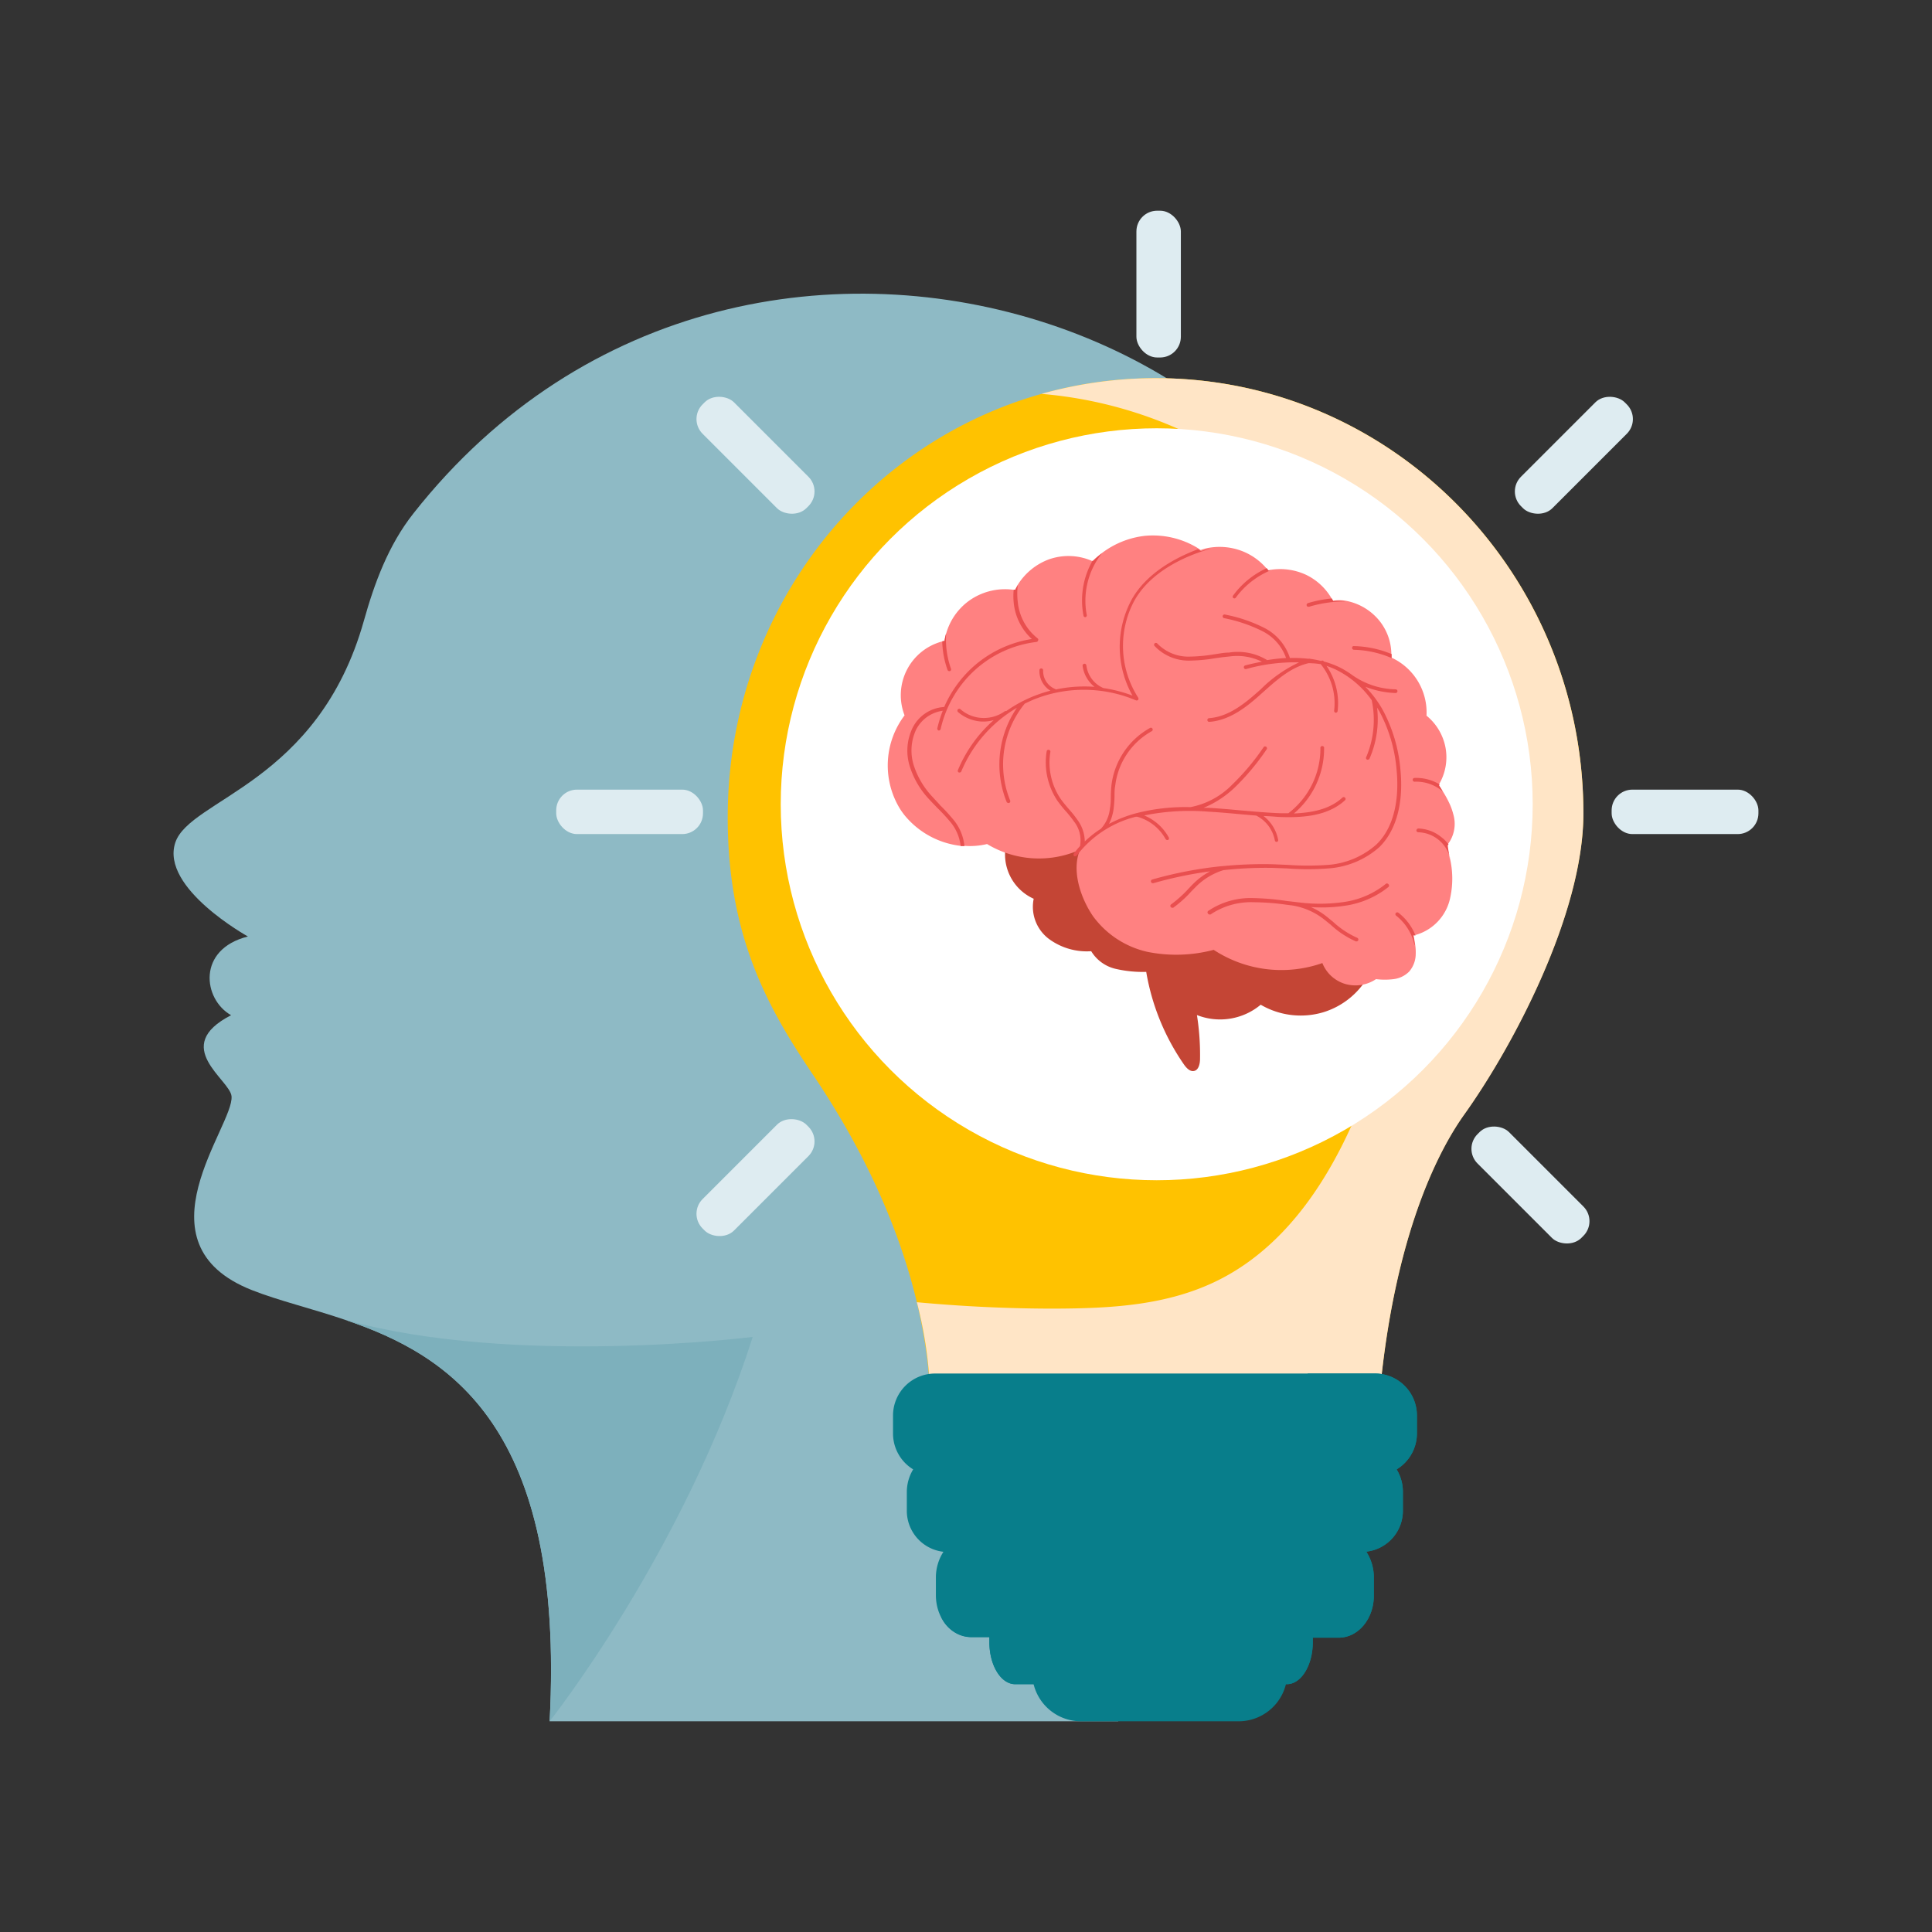
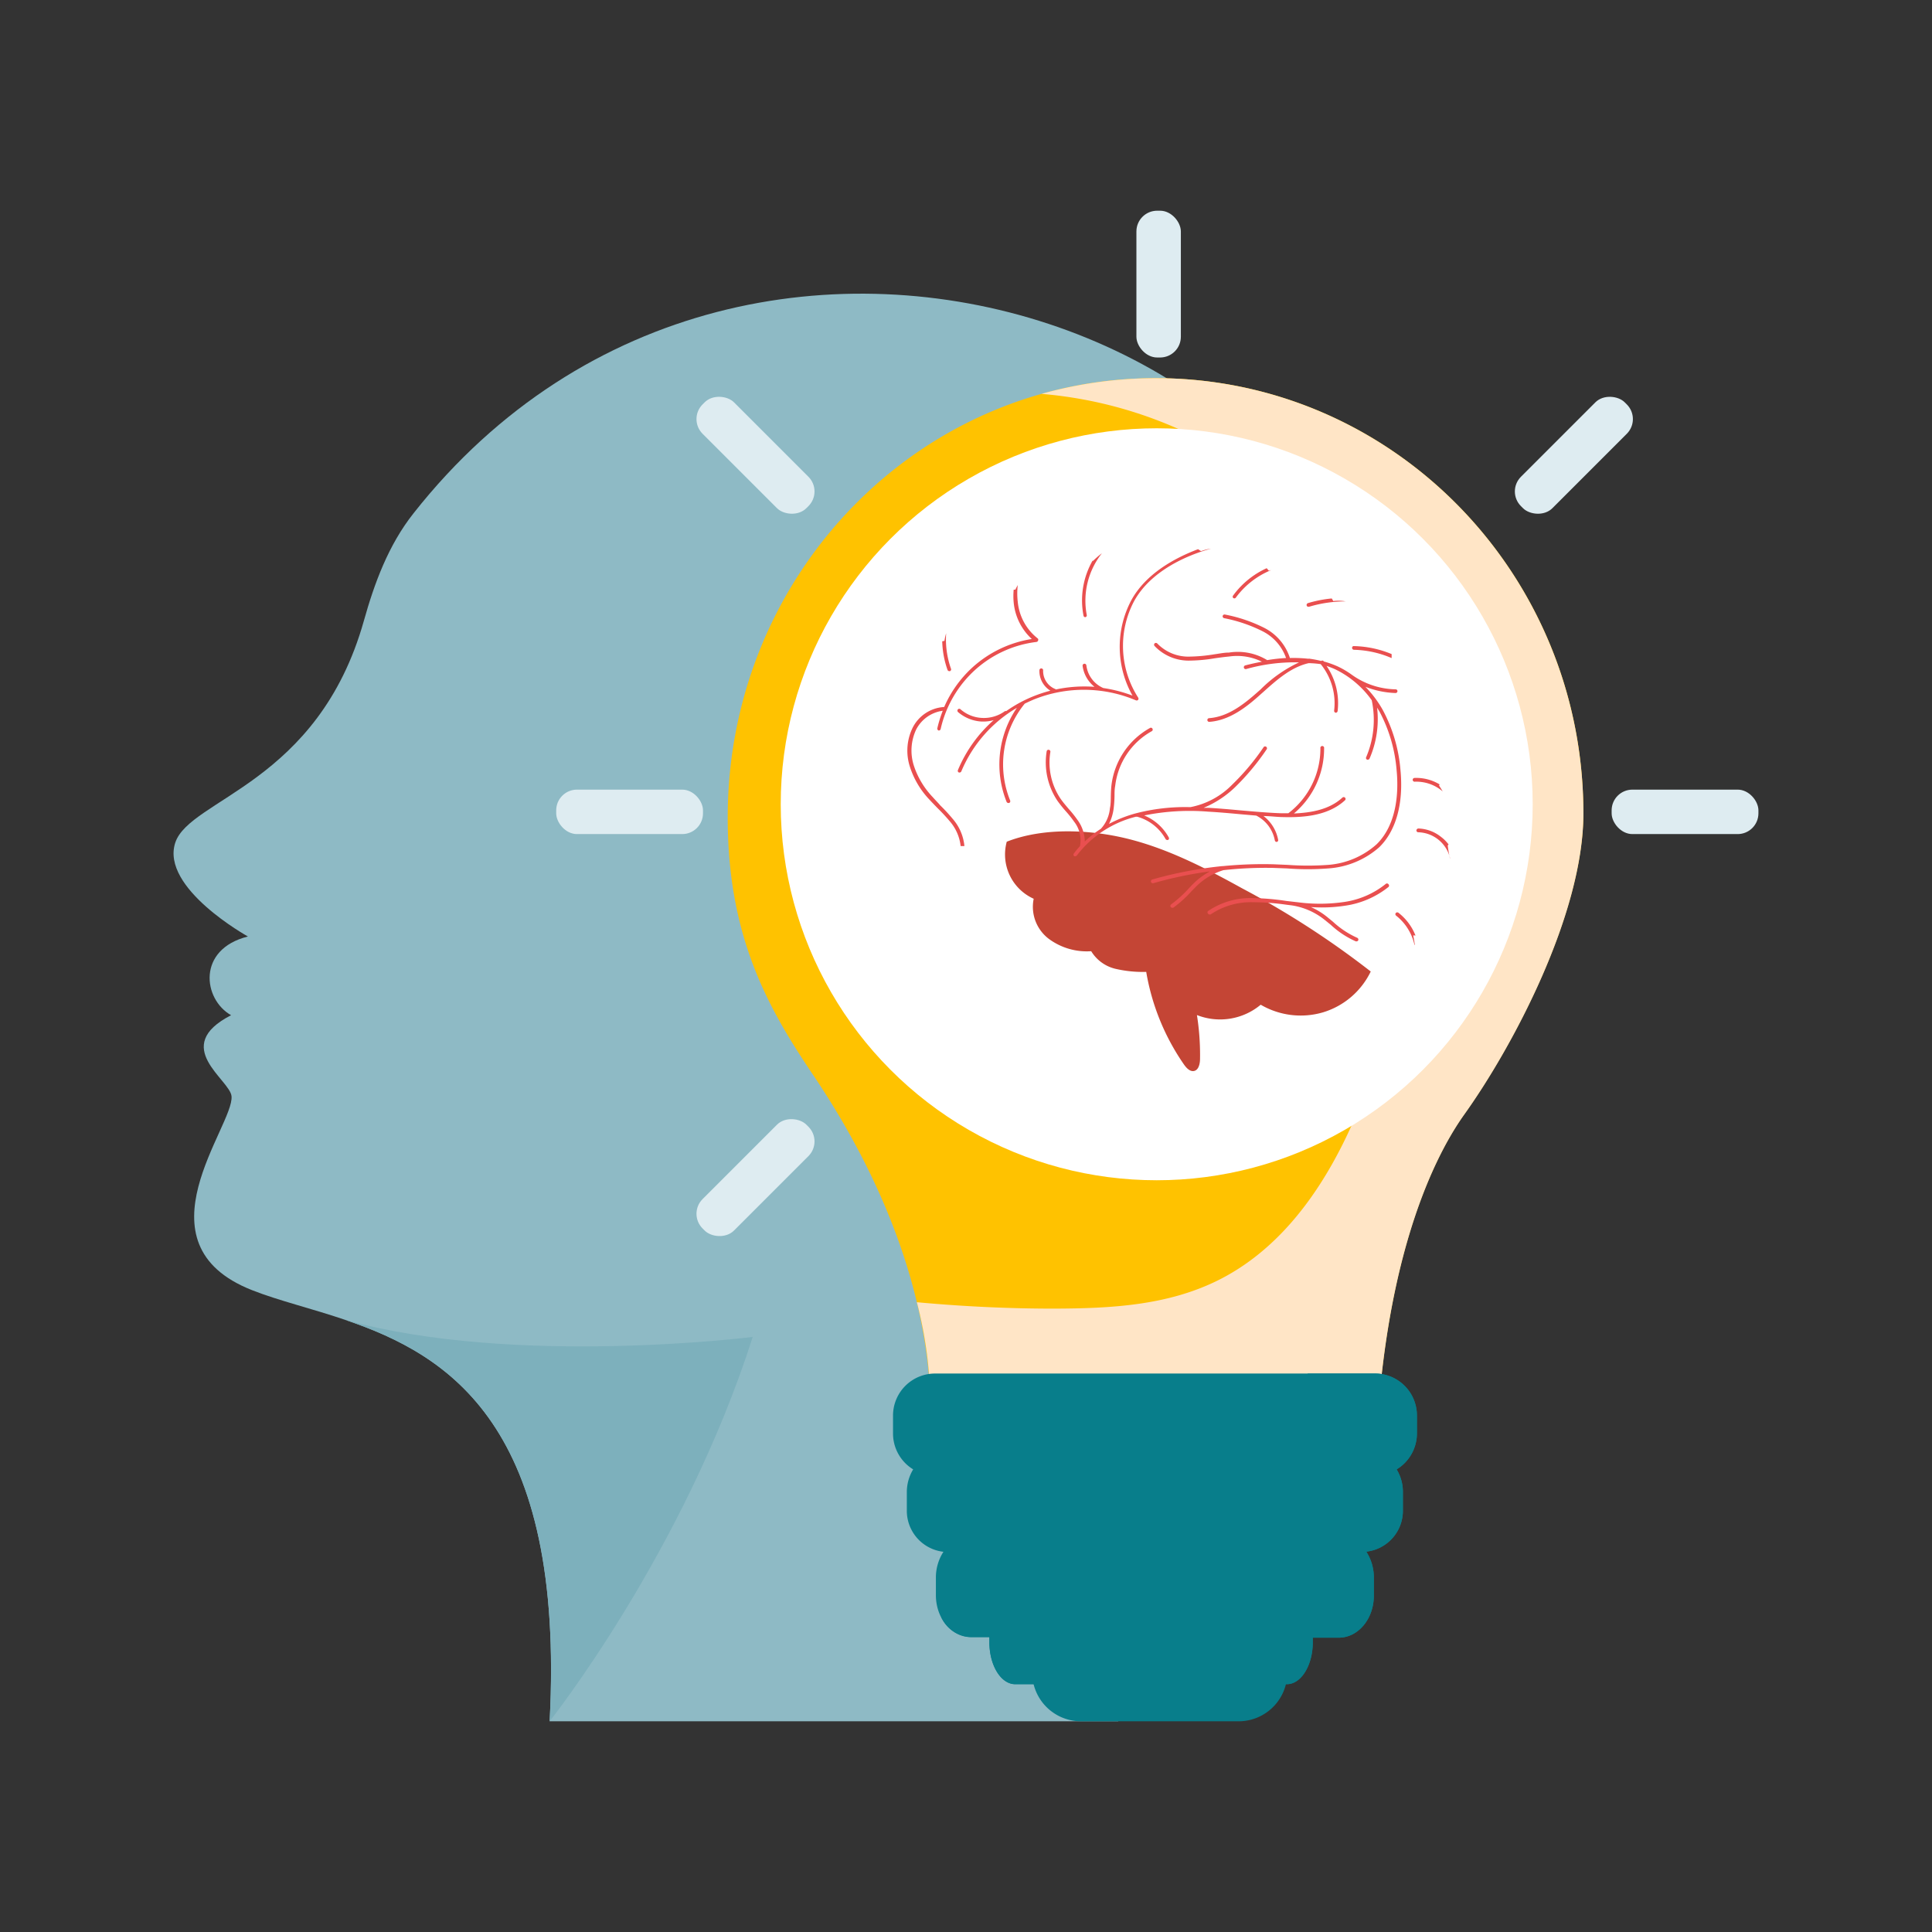
<svg xmlns="http://www.w3.org/2000/svg" viewBox="0 0 256 256">
  <rect x="0" y="0" width="256" height="256" fill="#333333" stroke="none" />
  <defs>
    <style>.cls-1{isolation:isolate;}.cls-2{fill:#8ebac5;}.cls-3{fill:#7db0bc;}.cls-4{fill:#087e8b;}.cls-5{fill:#ffc200;}.cls-6{fill:#ffe5c6;mix-blend-mode:multiply;}.cls-7{fill:#fff;}.cls-8{fill:#c44535;}.cls-9{fill:#ff8181;}.cls-10{fill:#e94f4f;}.cls-11{fill:#deecf1;}</style>
  </defs>
  <title>BigRoom_Icon Set_256x256px_AVA_10JUNE2024_V1</title>
  <g class="cls-1">
    <g id="Layer_1" data-name="Layer 1">
      <path class="cls-2" d="M149.79,165.35c-14.26,14.79-7.23,48.37-1.61,62.73H72.83c2.06-39.11-13.29-48.52-27.09-53.19h0c-4.5-1.53-8.84-2.55-12.35-3.94-15.7-6.19-2.35-21.78-2.71-25.69-.2-2.21-8.14-6.58-.06-10.74-3.73-2.11-4.55-8.74,2.23-10.43,0,0-11.59-6.41-9.63-12.42,1.91-5.84,18.93-7.83,25-29.43,1.38-4.92,3.23-10,6.57-14.22,45-57.12,136.47-22.61,128.91,38.37C180.28,129.16,163.66,151,149.79,165.35Z" />
      <path class="cls-3" d="M72.83,228.08c2.06-39.11-13.29-48.52-27.09-53.19,22.4,6.25,54,2.26,54,2.26C90.63,205.67,72.83,228.08,72.83,228.08Z" />
      <path class="cls-4" d="M170.58,221.61a6.46,6.46,0,0,1-6.48,6.47H143.24a6.46,6.46,0,0,1-6.47-6.47v-2.16a6.48,6.48,0,0,1,6.48-6.48h20.86a6.48,6.48,0,0,1,6.47,6.48Z" />
      <path class="cls-5" d="M153.15,50.11c-31.31,0-56.42,25.78-56.72,57.6-.15,16.28,5.34,25.87,11.35,34.78,16.59,24.66,15.85,43.63,15.29,48.57a4.87,4.87,0,0,0-.18,1.27c0,6.11,11.38,11.07,30.18,11.08s29.23-4.94,29.23-11.06c1-24,6.93-38,11.73-44.72,6.34-8.86,15.77-26.47,15.77-39.86C209.82,75.94,184.46,50.12,153.15,50.11Z" />
      <path class="cls-6" d="M153.15,50.11A56.06,56.06,0,0,0,138,52.19a56.23,56.23,0,0,1,21.54,6.3c12.75,7,21.58,18.61,25.81,32.51,4.18,13.75,2.45,29.24-1.08,43-3.42,13.26-9.81,29.13-22.84,35.63-6.77,3.38-14.29,3.74-21.74,3.77-6.08,0-12.15-.29-18.2-.85a55.08,55.08,0,0,1,1.59,18.54,4.87,4.87,0,0,0-.18,1.27c0,6.11,11.38,11.07,30.18,11.08s29.23-4.94,29.23-11.06c1-24,6.93-38,11.73-44.72,6.34-8.86,15.77-26.47,15.77-39.86C209.82,75.94,184.46,50.12,153.15,50.11Z" />
      <path class="cls-4" d="M182.26,182l-58.36,0a5.57,5.57,0,0,0-5.57,5.56v2.37A5.57,5.57,0,0,0,121,194.7a5.79,5.79,0,0,0-.84,3v2.36a5.47,5.47,0,0,0,4.85,5.56,6.28,6.28,0,0,0-1,3.39v2.36c0,3.07,2.08,5.56,4.65,5.56h2.44v.68c0,3.07,1.53,5.56,3.42,5.56l36,0c1.88,0,3.43-2.49,3.43-5.56V217h3.45c2.56,0,4.64-2.49,4.64-5.56V209a6.31,6.31,0,0,0-1-3.4,5.45,5.45,0,0,0,4.85-5.54v-2.36a5.7,5.7,0,0,0-.83-3,5.57,5.57,0,0,0,2.69-4.76v-2.36A5.56,5.56,0,0,0,182.26,182Z" />
      <path class="cls-4" d="M182.26,182h-9a23.84,23.84,0,0,1,1.94,12.29c-.52,5.89-2.42,13.34-7.48,17-5.31,3.87-12.59,3-18.77,3l-24.23,0a4.5,4.5,0,0,0,3.94,2.63h2.44v.68c0,3.07,1.53,5.56,3.42,5.56l36,0c1.88,0,3.43-2.49,3.43-5.56V217h3.45c2.56,0,4.64-2.49,4.64-5.56V209a6.31,6.31,0,0,0-1-3.4,5.45,5.45,0,0,0,4.85-5.54v-2.36a5.7,5.7,0,0,0-.83-3,5.57,5.57,0,0,0,2.69-4.76v-2.36A5.56,5.56,0,0,0,182.26,182Z" />
      <circle class="cls-7" cx="153.27" cy="106.57" r="49.82" />
      <path class="cls-8" d="M133.4,111.53a6.43,6.43,0,0,0,3.57,7.56,5.32,5.32,0,0,0,2,5.31,8.46,8.46,0,0,0,5.62,1.64,5.15,5.15,0,0,0,3.2,2.33,16.06,16.06,0,0,0,4.09.41,30.42,30.42,0,0,0,5,12.27c.33.47.82,1,1.38.85s.74-.92.75-1.54a33.84,33.84,0,0,0-.41-5.86,8.39,8.39,0,0,0,8.45-1.37,10.5,10.5,0,0,0,8.29,1,10.34,10.34,0,0,0,6.29-5.4,116,116,0,0,0-17-11c-4.69-2.59-9.49-5.08-14.66-6.45S138.39,109.57,133.4,111.53Z" />
-       <path class="cls-9" d="M192.14,113.8a11.93,11.93,0,0,1,0,5.25,6.48,6.48,0,0,1-4.58,4.84l-.26,0c.08.42.16.86.22,1.3a6.39,6.39,0,0,1,.07,1.23,3.6,3.6,0,0,1-.87,2.32,3.51,3.51,0,0,1-2.06,1,9.55,9.55,0,0,1-2.33,0,4.89,4.89,0,0,1-4.11.63,4.7,4.7,0,0,1-3-2.76,16.37,16.37,0,0,1-14.4-1.75,19.37,19.37,0,0,1-8.76.27,12.25,12.25,0,0,1-7.23-4.73c-1.56-2.28-2.72-5.63-1.91-8.28a4.56,4.56,0,0,1,.18-.52c-.19.08-.39.17-.59.24a13.31,13.31,0,0,1-11.72-1,9.83,9.83,0,0,1-3,.24l-.5,0a11.27,11.27,0,0,1-7.5-4.14c-.19-.25-.37-.5-.54-.77a11,11,0,0,1,.61-12.38,7.37,7.37,0,0,1,5-9.8l.3-.07a6.21,6.21,0,0,1,.22-1s0,0,0,0a8.08,8.08,0,0,1,3-4.3,8.21,8.21,0,0,1,5.91-1.47l.22,0c.1-.21.21-.41.32-.61a8.23,8.23,0,0,1,4.1-3.4,7.78,7.78,0,0,1,5.77.19.32.32,0,0,1,.09,0,11.1,11.1,0,0,1,1.16-1A11.54,11.54,0,0,1,151.71,71a11.42,11.42,0,0,1,7,1.62h0l.39.26a6.08,6.08,0,0,1,1.32-.33h0a8.36,8.36,0,0,1,3.55.26,8.09,8.09,0,0,1,3.79,2.44,4.15,4.15,0,0,1,.27.32l.38-.07h0a8.15,8.15,0,0,1,4.62.65,7.84,7.84,0,0,1,3.39,3.11,2.33,2.33,0,0,1,.2.34,5.5,5.5,0,0,1,1.67,0,7.48,7.48,0,0,1,3.89,2,7.15,7.15,0,0,1,2.18,5c0,.18,0,.36,0,.53a8,8,0,0,1,4.66,7.7,7.16,7.16,0,0,1,2.53,4.3,7.06,7.06,0,0,1-.84,4.74l-.08.13c.18.26.35.52.51.8a13.76,13.76,0,0,1,1,1.84,8.14,8.14,0,0,1,.43,1.26,4.47,4.47,0,0,1-.75,4,.69.69,0,0,1-.11.13c.16.57.29,1.15.39,1.72Z" />
      <path class="cls-10" d="M168.65,115l1.88.07a35.68,35.68,0,0,0,5.47,0,11.34,11.34,0,0,0,6.77-2.82c2.23-2.19,3.22-5.81,2.8-10.2a20.31,20.31,0,0,0-2.36-8A14.64,14.64,0,0,0,180.92,91a12,12,0,0,0,4,.83h0a.25.25,0,0,0,.25-.23.24.24,0,0,0-.24-.26,10.28,10.28,0,0,1-5.82-1.94l0,0a11.44,11.44,0,0,0-1.87-1.1,12.81,12.81,0,0,0-1.86-.66l0-.06a.26.26,0,0,0-.31,0,14.4,14.4,0,0,0-1.51-.29.27.27,0,0,0-.18,0h0a17.93,17.93,0,0,0-2.46-.1,6.8,6.8,0,0,0-3.41-4,19.83,19.83,0,0,0-5.2-1.76.25.25,0,0,0-.3.19.25.25,0,0,0,.19.29,19.71,19.71,0,0,1,5.07,1.72,6.31,6.31,0,0,1,3.14,3.56,22.76,22.76,0,0,0-2.5.28l0,0a7.46,7.46,0,0,0-5.07-1c-.66,0-1.33.15-2,.24a21.53,21.53,0,0,1-3.09.29,5.73,5.73,0,0,1-4.41-1.74.25.25,0,0,0-.35,0,.24.24,0,0,0,0,.34,6.23,6.23,0,0,0,4.79,1.93h.06a21.14,21.14,0,0,0,3.1-.3c.63-.09,1.29-.18,1.94-.24a7.43,7.43,0,0,1,4.33.69c-.71.13-1.45.29-2.21.49a.26.26,0,0,0-.18.31.25.25,0,0,0,.31.17,23.5,23.5,0,0,1,7-.88,17.88,17.88,0,0,0-5.1,3.59l-.24.21c-1.84,1.64-4,3.41-6.58,3.59a.25.25,0,0,0-.23.26.25.25,0,0,0,.25.23h0c2.72-.19,5-2,6.88-3.71l.24-.21c1.83-1.64,3.72-3.33,6.06-3.86A13.24,13.24,0,0,1,175,88a8.21,8.21,0,0,1,1.78,6.16.25.25,0,0,0,.21.28h0a.25.25,0,0,0,.25-.21,8.73,8.73,0,0,0-1.47-6c.39.14.77.28,1.14.45a12.78,12.78,0,0,1,4.85,4.1,12.57,12.57,0,0,1-.74,7.56.24.24,0,0,0,.13.32.16.16,0,0,0,.1,0,.24.24,0,0,0,.22-.14,13.06,13.06,0,0,0,1-6.76c.09.16.19.31.29.47a19.9,19.9,0,0,1,2.3,7.85c.24,2.45.2,7-2.65,9.79A10.86,10.86,0,0,1,176,114.6a37.31,37.31,0,0,1-5.39,0l-1.89-.08a54.28,54.28,0,0,0-6.63.24H162a53,53,0,0,0-9.32,1.78.25.25,0,0,0-.17.31.25.25,0,0,0,.24.18h.07a52.32,52.32,0,0,1,7.52-1.57,9.21,9.21,0,0,0-2.17,1.59c-.22.21-.43.44-.64.66a16.18,16.18,0,0,1-2.34,2.12.24.24,0,0,0-.07.34.24.24,0,0,0,.2.11.33.33,0,0,0,.14,0,15.3,15.3,0,0,0,2.42-2.19l.64-.65a8.83,8.83,0,0,1,3.59-2.14A51.41,51.41,0,0,1,168.65,115Z" />
      <path class="cls-10" d="M150.23,79.74a12.67,12.67,0,0,0,.58,12.69.27.27,0,0,1,0,.3.26.26,0,0,1-.29.07A17.74,17.74,0,0,0,137,92.68c-.42.18-.82.36-1.22.56h0a12.72,12.72,0,0,0-1.93,12.83.26.26,0,0,1-.13.33h-.1a.26.26,0,0,1-.24-.15,13.31,13.31,0,0,1,1.36-12.46,17.66,17.66,0,0,0-7.36,8.42.25.25,0,0,1-.23.15.16.16,0,0,1-.09,0,.24.24,0,0,1-.13-.32,18.11,18.11,0,0,1,4.74-6.62,5,5,0,0,1-1.34.19h-.21a5.23,5.23,0,0,1-3.19-1.27.26.26,0,0,1,0-.35.25.25,0,0,1,.35,0,4.64,4.64,0,0,0,2.88,1.14,4.74,4.74,0,0,0,3-.9.22.22,0,0,1,.16,0,17.87,17.87,0,0,1,3.54-1.94,18.55,18.55,0,0,1,2.32-.77,3.05,3.05,0,0,1-1.45-2.72.24.24,0,0,1,.25-.23.24.24,0,0,1,.24.26,2.57,2.57,0,0,0,1.61,2.47.11.11,0,0,1,.07.06,18.09,18.09,0,0,1,5.13-.35,4.25,4.25,0,0,1-1.58-2.78.25.25,0,0,1,.5-.06,3.77,3.77,0,0,0,2.25,3h0a18.53,18.53,0,0,1,3.86,1,13.18,13.18,0,0,1-.2-12.55c1.91-3.58,5.79-5.68,8.89-6.85h0l.39.26a6.08,6.08,0,0,1,1.32-.33C157.26,73.57,152.4,75.68,150.23,79.74Z" />
      <path class="cls-10" d="M144,81.49a.24.24,0,0,1-.19.29h0a.24.24,0,0,1-.24-.2,10.64,10.64,0,0,1,1.19-7.27.32.32,0,0,1,.09,0,11.1,11.1,0,0,1,1.16-1A10.13,10.13,0,0,0,144,81.49Z" />
      <path class="cls-10" d="M125.87,88.93l-.08,0a.25.25,0,0,1-.24-.17,12.21,12.21,0,0,1-.7-3.78l.3-.07a6.21,6.21,0,0,1,.22-1,11.73,11.73,0,0,0,.65,4.73A.24.24,0,0,1,125.87,88.93Z" />
      <path class="cls-10" d="M137.55,84.87a.26.26,0,0,1-.2.19,14.78,14.78,0,0,0-8.16,3.72,15.05,15.05,0,0,0-4.55,7.83.26.26,0,0,1-.25.19h0a.26.26,0,0,1-.19-.3,16.85,16.85,0,0,1,.72-2.32,4.66,4.66,0,0,0-3.53,2.5,6.55,6.55,0,0,0-.31,4.74,11,11,0,0,0,2.52,4.21c.33.38.7.74,1,1.1a22.25,22.25,0,0,1,1.61,1.74,6.42,6.42,0,0,1,1.58,3.64v0l-.5,0a6,6,0,0,0-1.46-3.31,23.19,23.19,0,0,0-1.58-1.7c-.36-.37-.72-.74-1.07-1.12a11.34,11.34,0,0,1-2.62-4.4,6.92,6.92,0,0,1,.35-5.11,5,5,0,0,1,4.2-2.79,15.48,15.48,0,0,1,3.74-5.24,15.23,15.23,0,0,1,7.87-3.77,7.52,7.52,0,0,1-2.4-4.83,8.83,8.83,0,0,1,0-1.71l.22,0c.1-.21.21-.41.32-.61a9.35,9.35,0,0,0,0,2.24,7,7,0,0,0,2.66,4.85A.23.23,0,0,1,137.55,84.87Z" />
      <path class="cls-10" d="M168.44,75.54a10.91,10.91,0,0,0-4.68,3.64.24.24,0,0,1-.2.11.3.3,0,0,1-.15-.05.25.25,0,0,1,0-.35,11.29,11.29,0,0,1,4.43-3.6,4.15,4.15,0,0,1,.27.32Z" />
      <path class="cls-10" d="M178.33,79.69a16.8,16.8,0,0,0-4.88.71h-.08a.23.23,0,0,1-.23-.17.26.26,0,0,1,.16-.31,16.21,16.21,0,0,1,3.16-.62,2.33,2.33,0,0,1,.2.34A5.5,5.5,0,0,1,178.33,79.69Z" />
      <path class="cls-10" d="M184.4,86.67c0,.18,0,.36,0,.53a13.42,13.42,0,0,0-5-1.1.25.25,0,0,1-.24-.25.22.22,0,0,1,.25-.24A13.82,13.82,0,0,1,184.4,86.67Z" />
      <path class="cls-10" d="M154.44,111.17a.24.24,0,0,0,.21.13.27.27,0,0,0,.12,0,.24.24,0,0,0,.1-.33,6.58,6.58,0,0,0-3.26-2.92,30.51,30.51,0,0,1,8.5-.5c1.43.08,2.87.21,4.27.34l2.08.18,0,0a4.64,4.64,0,0,1,2.46,3.28.25.25,0,0,0,.24.21h0a.23.23,0,0,0,.2-.28,5.13,5.13,0,0,0-1.94-3.15c.76,0,1.53.1,2.29.13,2.74.09,6.18-.07,8.51-2.22a.24.24,0,0,0,0-.35.25.25,0,0,0-.35,0c-1.74,1.61-4.17,2-6.42,2.1a11.23,11.23,0,0,0,4-8.64.25.25,0,1,0-.49,0,10.77,10.77,0,0,1-4.25,8.61l0,0-.94,0c-1.8-.06-3.62-.23-5.38-.38-1.41-.13-2.86-.26-4.29-.34l-.61,0a13.41,13.41,0,0,0,4.14-2.71,32,32,0,0,0,4.18-5,.25.25,0,1,0-.4-.29,31.09,31.09,0,0,1-4.12,4.91,10.47,10.47,0,0,1-5.56,3h0a26.11,26.11,0,0,0-7.34.85,17.14,17.14,0,0,0-3.44,1.37,6.38,6.38,0,0,0,.61-2,16,16,0,0,0,.12-1.68c0-.45,0-.91.09-1.36a9.54,9.54,0,0,1,4.84-7.24.24.24,0,0,0,.1-.33.23.23,0,0,0-.33-.1,10.07,10.07,0,0,0-5.11,7.62c-.05.46-.07.93-.08,1.39s0,1.1-.12,1.63a4.62,4.62,0,0,1-1.2,2.72h0a13.72,13.72,0,0,0-2.13,1.68,4.93,4.93,0,0,0-1-2.9,14.23,14.23,0,0,0-1.13-1.41c-.37-.44-.76-.89-1.09-1.37a8.59,8.59,0,0,1-1.34-6.19.25.25,0,0,0-.21-.28.24.24,0,0,0-.28.2,9.15,9.15,0,0,0,1.42,6.55,17.43,17.43,0,0,0,1.13,1.41,14.23,14.23,0,0,1,1.09,1.37,4,4,0,0,1,.79,3.13.28.28,0,0,0,0,.09,11.68,11.68,0,0,0-.83,1,.25.25,0,0,0,.05.35.28.28,0,0,0,.15,0,.25.25,0,0,0,.2-.1,14.17,14.17,0,0,1,7.82-5.13l.17,0A6.14,6.14,0,0,1,154.44,111.17Z" />
      <path class="cls-10" d="M191.17,104.87a5.38,5.38,0,0,0-3.73-1.29.25.25,0,0,1,0-.5,6,6,0,0,1,3.32.86l-.08.13C190.84,104.33,191,104.59,191.17,104.87Z" />
      <path class="cls-10" d="M192.14,113.79s0,0,0-.07a4.45,4.45,0,0,0-4.21-3.44.25.25,0,0,1-.25-.25.28.28,0,0,1,.26-.25,5.05,5.05,0,0,1,3,1.11,5,5,0,0,1,1,1,.69.69,0,0,1-.11.13C191.91,112.64,192,113.22,192.14,113.79Z" />
      <path class="cls-10" d="M187.26,123.94c.08.42.16.86.22,1.3a.25.25,0,0,1-.08-.14,6.81,6.81,0,0,0-2.43-3.79.24.24,0,0,1,0-.35.26.26,0,0,1,.35,0,7.15,7.15,0,0,1,2.24,3Z" />
      <path class="cls-10" d="M183.6,117.14a11.37,11.37,0,0,1-5.45,2.37,22.32,22.32,0,0,1-6.06.06l-1.65-.19A33,33,0,0,0,166,119a10,10,0,0,0-5.93,1.72.24.24,0,0,0,0,.34.23.23,0,0,0,.2.11.24.24,0,0,0,.14,0,9.54,9.54,0,0,1,5.64-1.62,32.24,32.24,0,0,1,4.41.33l.72.09h0a9.16,9.16,0,0,1,4.36,1.93l.78.63a12.06,12.06,0,0,0,3.34,2.21h.08a.26.26,0,0,0,.24-.16.26.26,0,0,0-.15-.32,11.8,11.8,0,0,1-3.2-2.12l-.78-.64a9.54,9.54,0,0,0-2.15-1.31,20.42,20.42,0,0,0,4.6-.19,11.89,11.89,0,0,0,5.69-2.48.25.25,0,0,0,0-.34A.25.25,0,0,0,183.6,117.14Z" />
      <rect class="cls-11" x="150.58" y="27.92" width="5.89" height="19.45" rx="2.75" />
      <rect class="cls-11" x="213.55" y="104.63" width="19.45" height="5.89" rx="2.75" />
      <rect class="cls-11" x="73.7" y="104.63" width="19.45" height="5.89" rx="2.75" />
-       <rect class="cls-11" x="199.85" y="147.29" width="5.89" height="19.45" rx="2.75" transform="translate(-51.63 189.39) rotate(-45)" />
      <rect class="cls-11" x="90.38" y="153.09" width="19.45" height="5.89" rx="2.75" transform="translate(-81.01 116.49) rotate(-45)" />
      <rect class="cls-11" x="97.17" y="50.6" width="5.89" height="19.45" rx="2.75" transform="translate(-13.34 88.46) rotate(-45)" />
      <rect class="cls-11" x="198.83" y="57.38" width="19.45" height="5.89" rx="2.75" transform="translate(18.42 165.14) rotate(-45)" />
    </g>
  </g>
</svg>